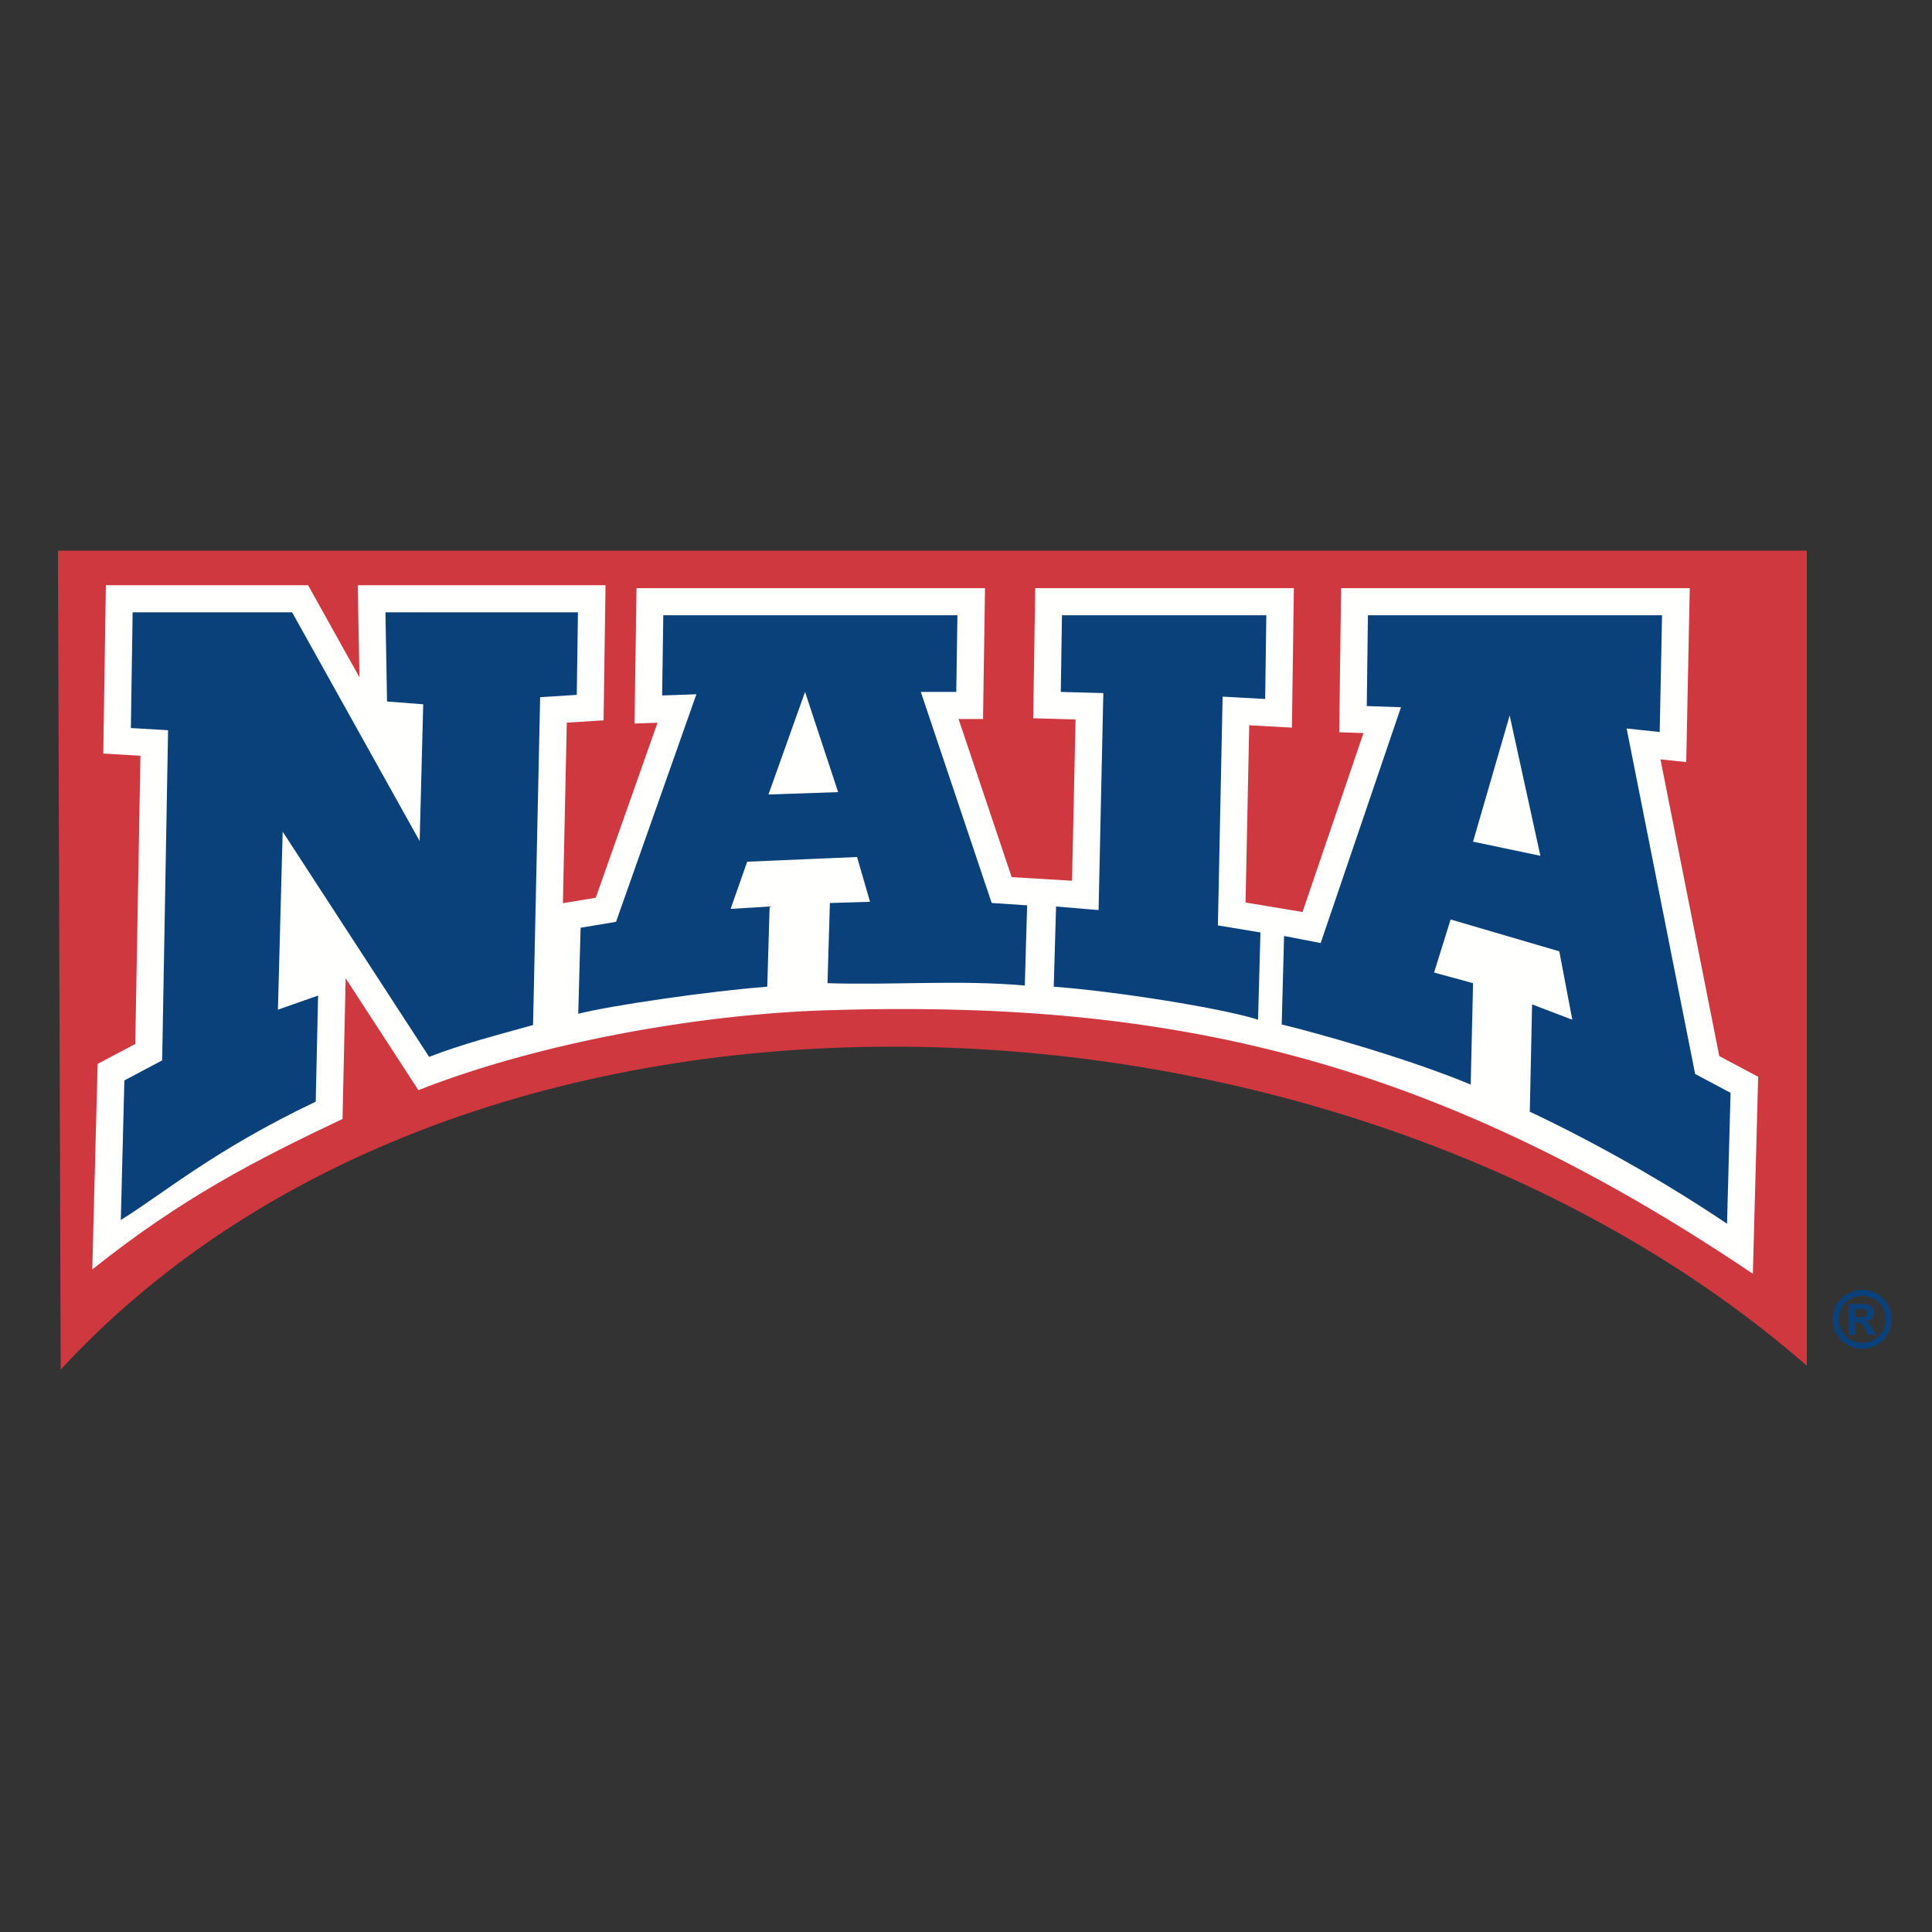
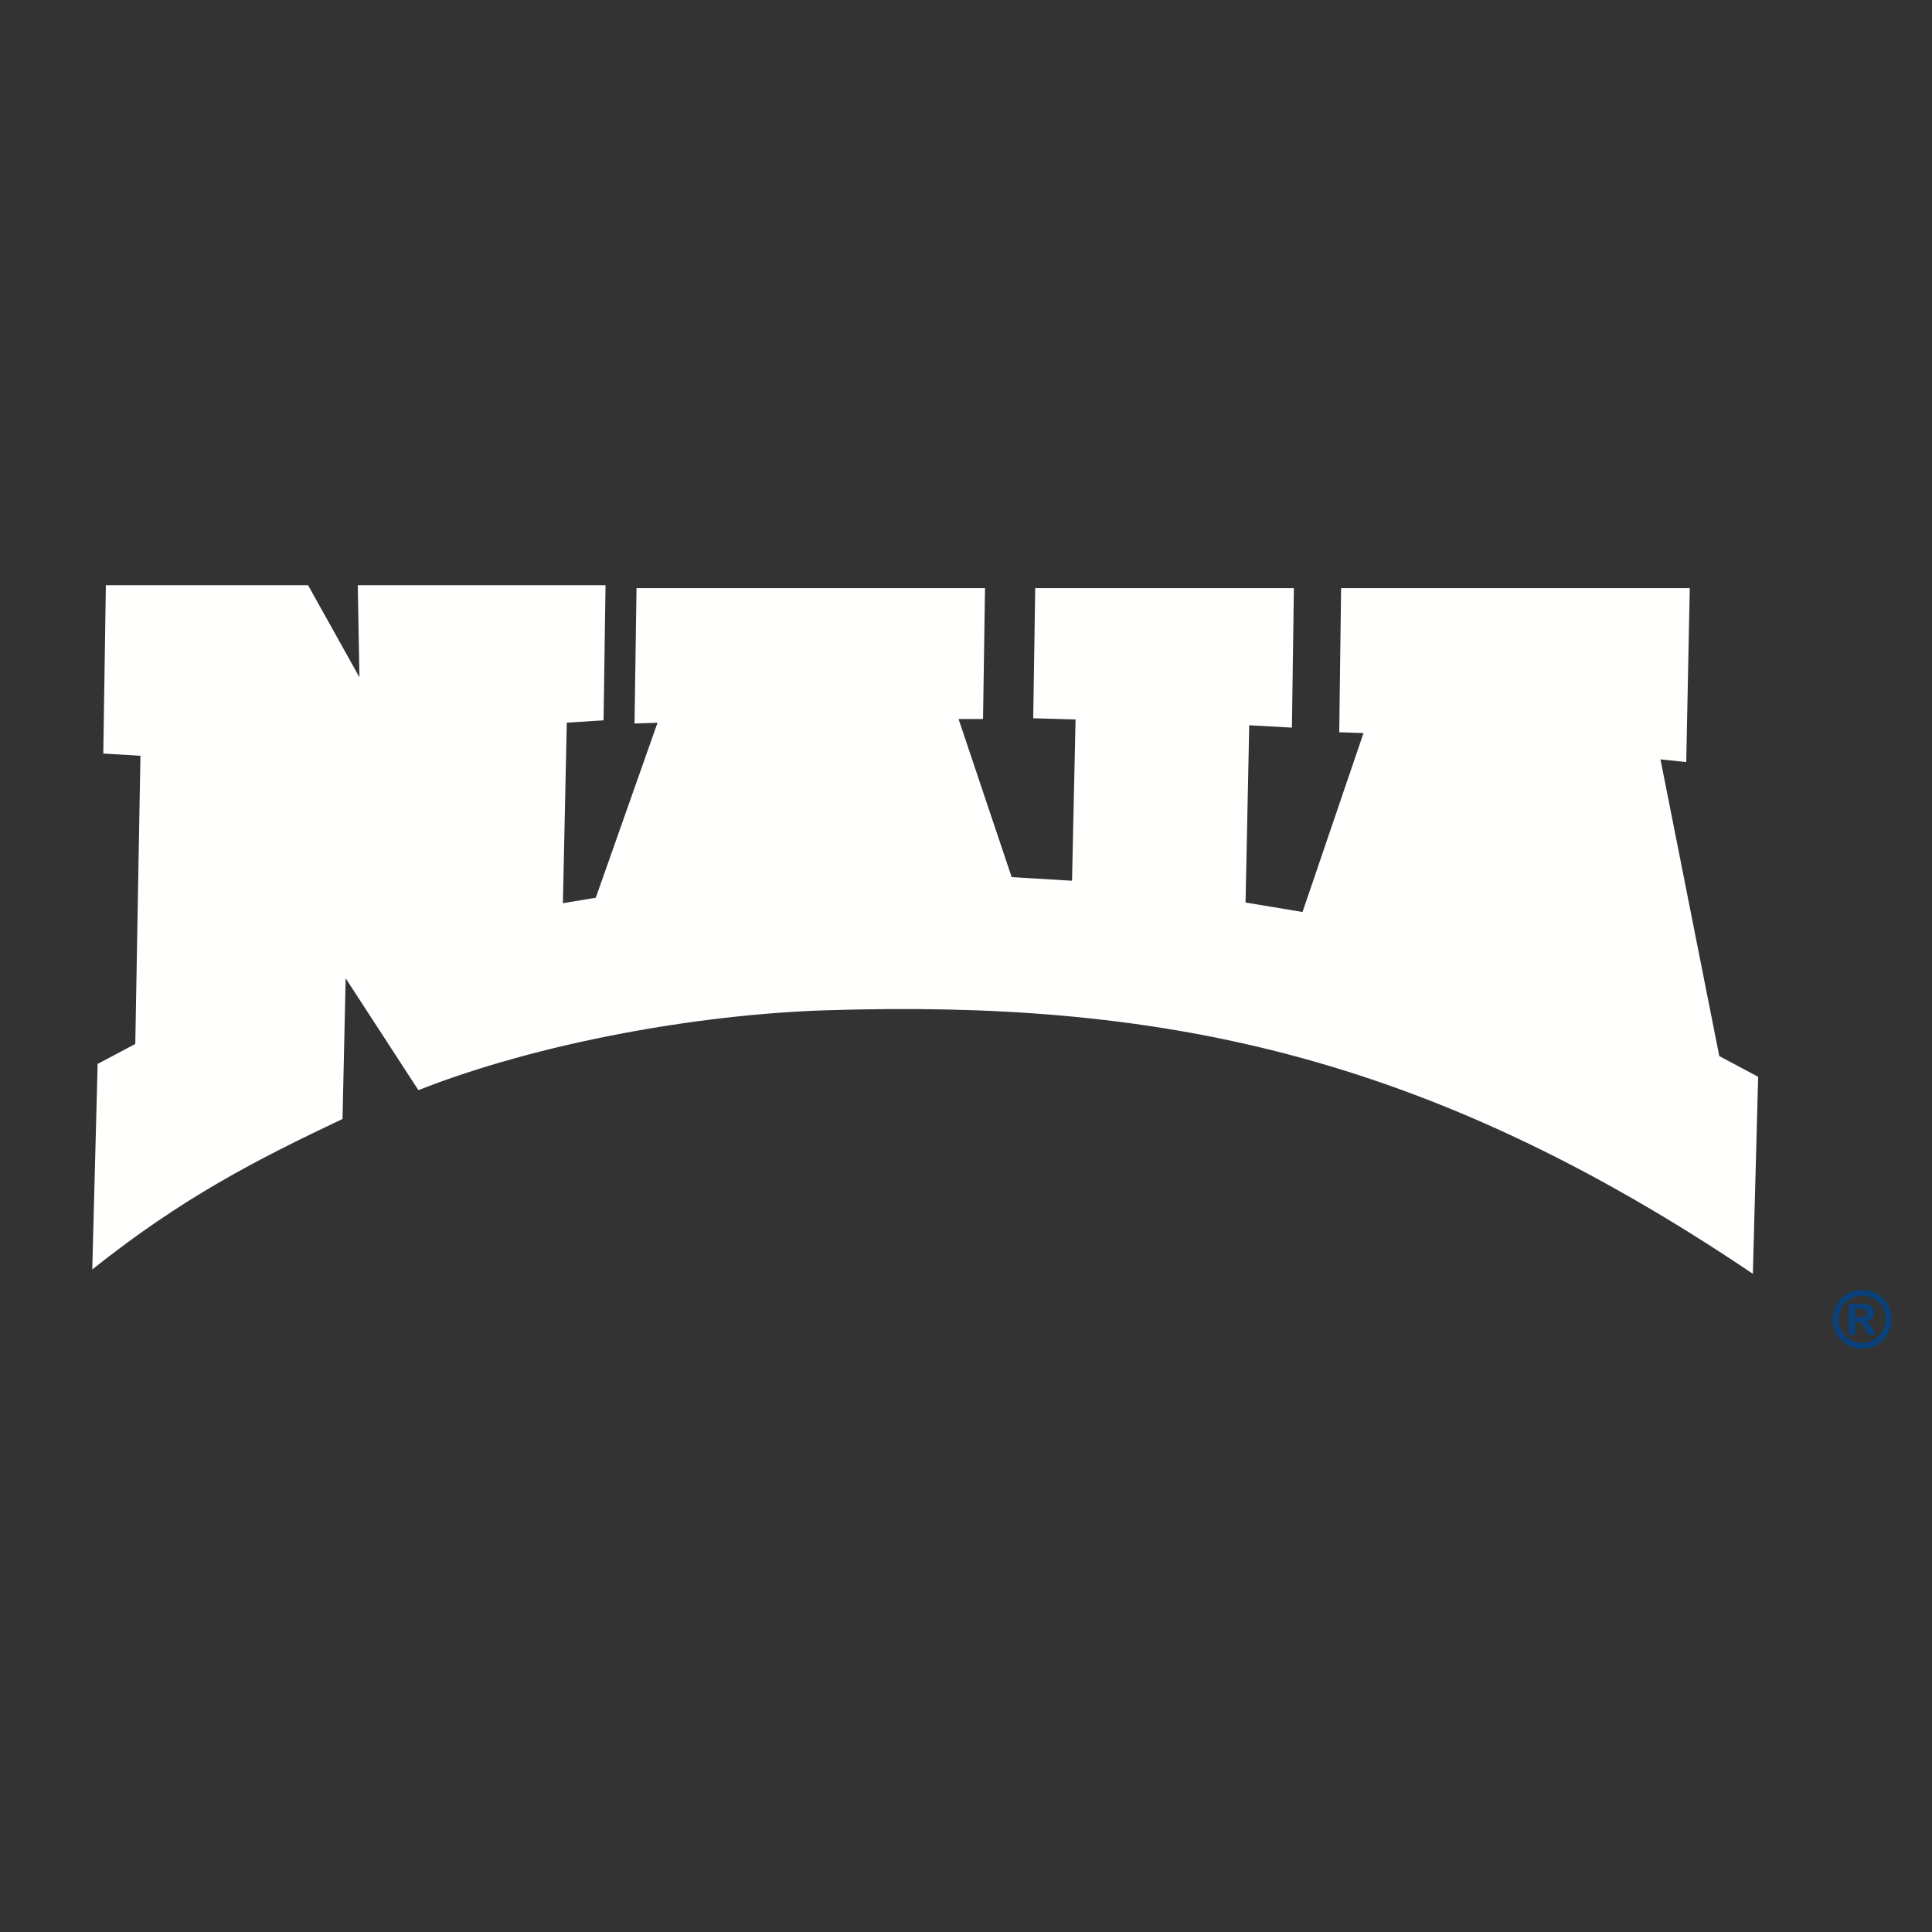
<svg xmlns="http://www.w3.org/2000/svg" width="124" height="124" viewBox="0 0 124 124" fill="none">
  <rect x="0" y="0" width="124" height="124" fill="#333333" stroke="none" />
-   <path fill-rule="evenodd" clip-rule="evenodd" d="M54.946 49.303L49.943 49.474L52.18 42.272L53.133 42.319L54.946 49.303Z" fill="#FFFFFE" />
-   <path fill-rule="evenodd" clip-rule="evenodd" d="M3.72 35.34H115.965V87.653C86.348 61.834 30.747 58.822 3.896 87.902L3.72 35.34Z" fill="#D0383F" />
  <path fill-rule="evenodd" clip-rule="evenodd" d="M106.572 48.737L110.347 67.782L112.843 69.111L112.502 81.755C91.329 67.471 74.169 64.18 53.054 64.841C44.782 65.1 34.545 66.938 26.853 69.968L22.185 62.789L21.984 71.817C16.438 74.445 11.679 76.883 5.922 81.477L6.267 68.284L8.683 67.003L9.013 48.507L6.629 48.364L6.795 37.56H19.772L23.07 43.471L22.962 37.56H38.864L38.738 46.232L36.378 46.382L36.128 57.969L38.238 57.619L42.201 46.387L40.726 46.438L40.853 37.748H63.22L63.093 46.149H61.523L64.931 56.296L68.805 56.528L69.032 46.176L66.314 46.1L66.443 37.748H83.044L82.918 46.701L80.178 46.549L79.942 57.924L83.599 58.535L87.512 47.051L85.955 46.997L86.075 37.748H108.453L108.226 48.913L106.572 48.737Z" fill="#FFFFFE" />
-   <path fill-rule="evenodd" clip-rule="evenodd" d="M87.797 39.488L87.722 45.316L89.918 45.392L84.763 60.528L82.414 60.073L82.263 65.752C84.546 66.307 90.326 67.918 94.393 69.61L94.544 63.102L92.042 62.42L93.104 59.014L100.08 61.059L100.913 65.448L98.334 64.464L98.185 71.35C102.393 73.34 106.865 75.863 110.845 78.542L111.071 70.14L108.797 68.929L104.4 46.755L106.524 46.982L106.674 39.488H87.797ZM96.894 45.922L94.544 54.019L98.865 54.928L96.894 45.922ZM68.16 39.488L68.084 44.409L70.814 44.484L70.509 58.41L67.781 58.182L67.631 63.329C71.516 63.612 78.435 64.701 80.745 65.448L80.898 59.848L78.167 59.394L78.47 44.711L81.201 44.862L81.275 39.488H68.16ZM51.67 44.409L49.321 50.992L53.793 50.84L51.67 44.409ZM42.572 39.488L42.497 44.636L44.696 44.56L39.539 59.165L37.265 59.545L37.113 65.069C39.056 64.558 45.501 63.612 49.244 63.329L49.396 58.182L46.894 58.334L47.956 55.306L55.007 55.004L55.841 57.879L53.264 57.956L53.111 63.102C57.345 63.239 61.541 62.878 65.774 63.254L65.924 58.107L63.649 57.956L59.1 44.409H61.376L61.45 39.488H42.572ZM8.513 39.299L8.399 46.727L10.787 46.867L10.408 68.058L7.982 69.345L7.754 78.301C10.484 76.618 13.706 73.831 20.264 70.707L20.416 63.897L17.838 64.804L18.142 53.376L27.542 67.832C29.709 66.99 31.979 66.417 34.213 65.788L34.668 44.748L37.018 44.597L37.095 39.299H24.738L24.841 45.023L27.163 45.203L26.935 53.982L18.748 39.299H8.513Z" fill="#0A417A" />
  <path fill-rule="evenodd" clip-rule="evenodd" d="M119.073 84.542H119.235C119.467 84.542 119.61 84.533 119.666 84.515C119.722 84.498 119.765 84.467 119.799 84.424C119.831 84.378 119.847 84.329 119.847 84.273C119.847 84.217 119.831 84.168 119.799 84.126C119.768 84.083 119.724 84.052 119.665 84.034C119.607 84.015 119.464 84.005 119.235 84.005H119.073V84.542ZM118.665 85.676V83.69H119.07C119.45 83.69 119.663 83.691 119.708 83.695C119.842 83.707 119.947 83.734 120.021 83.774C120.095 83.817 120.157 83.88 120.207 83.965C120.257 84.051 120.282 84.145 120.282 84.249C120.282 84.394 120.236 84.515 120.143 84.618C120.05 84.72 119.92 84.782 119.753 84.807C119.814 84.829 119.86 84.855 119.893 84.882C119.926 84.908 119.973 84.96 120.03 85.034C120.044 85.054 120.094 85.134 120.179 85.275L120.401 85.676H119.898L119.736 85.353C119.626 85.136 119.535 84.998 119.46 84.942C119.387 84.886 119.292 84.858 119.179 84.858H119.073V85.676H118.665ZM119.517 83.165C119.258 83.165 119.01 83.23 118.772 83.36C118.534 83.488 118.347 83.674 118.209 83.915C118.073 84.159 118.004 84.412 118.004 84.676C118.004 84.939 118.072 85.191 118.205 85.429C118.339 85.667 118.525 85.855 118.764 85.989C119.004 86.123 119.256 86.189 119.517 86.189C119.782 86.189 120.033 86.123 120.272 85.989C120.512 85.855 120.698 85.667 120.832 85.429C120.967 85.191 121.034 84.939 121.034 84.676C121.034 84.412 120.966 84.159 120.828 83.915C120.692 83.674 120.503 83.488 120.264 83.36C120.026 83.23 119.777 83.165 119.517 83.165ZM119.519 82.787C119.843 82.787 120.155 82.869 120.454 83.031C120.752 83.192 120.986 83.425 121.157 83.728C121.327 84.03 121.413 84.347 121.413 84.677C121.413 85.007 121.33 85.321 121.162 85.62C120.994 85.917 120.761 86.15 120.462 86.318C120.163 86.484 119.849 86.567 119.519 86.567C119.189 86.567 118.875 86.484 118.576 86.318C118.277 86.15 118.044 85.917 117.876 85.62C117.709 85.321 117.626 85.007 117.626 84.677C117.626 84.347 117.711 84.03 117.881 83.728C118.051 83.425 118.286 83.192 118.584 83.031C118.883 82.869 119.195 82.787 119.519 82.787Z" fill="#0A417A" />
</svg>